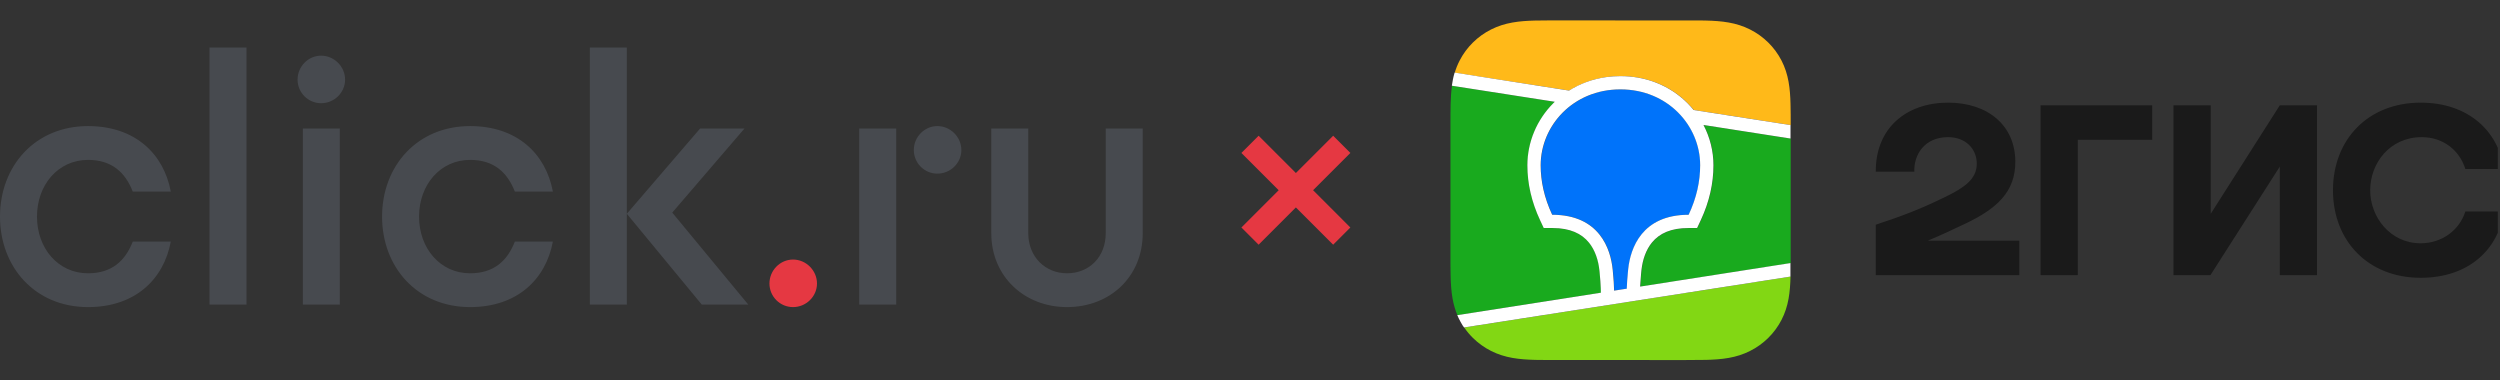
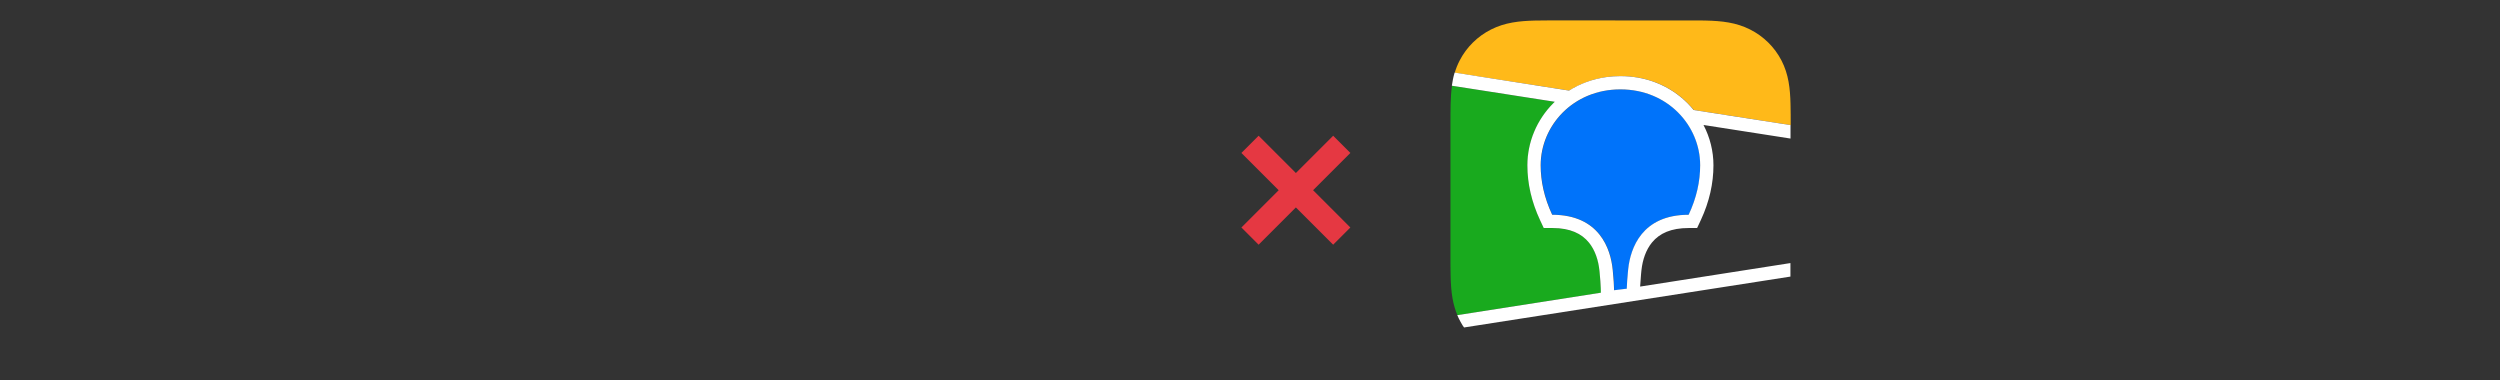
<svg xmlns="http://www.w3.org/2000/svg" width="368" height="56" viewBox="0 0 368 56" fill="none">
  <rect x="0" y="0" width="368" height="56" fill="#333333" stroke="none" />
-   <path d="M116.736 38.206C114.817 38.206 113.263 39.813 113.263 41.731C113.263 43.65 114.817 45.204 116.736 45.204C118.654 45.204 120.261 43.65 120.261 41.731C120.261 39.813 118.654 38.206 116.736 38.206Z" fill="#E53842" />
-   <path d="M50.798 11.719C50.798 13.637 49.191 15.192 47.275 15.192C45.357 15.192 43.802 13.637 43.802 11.719C43.802 9.8 45.357 8.193 47.275 8.193C49.191 8.193 50.798 9.8 50.798 11.719ZM44.58 44.842H50.021V18.924H44.58V44.842ZM30.842 44.842H36.285V7.002H30.842V44.842ZM86.825 7V44.842H92.268V7H86.825ZM12.958 23.536C16.483 23.536 18.454 25.404 19.543 28.202H25.141C24.102 22.656 19.904 18.56 12.958 18.56C5.132 18.56 0 24.47 0 31.882C0 39.294 5.132 45.204 12.958 45.204C19.904 45.204 24.102 41.108 25.141 35.562H19.543C18.454 38.362 16.483 40.228 12.958 40.228C8.553 40.228 5.444 36.548 5.444 31.882C5.444 27.218 8.553 23.536 12.958 23.536ZM69.2 23.536C72.726 23.536 74.696 25.404 75.785 28.202H81.383C80.345 22.656 76.146 18.56 69.2 18.56C61.374 18.56 56.242 24.47 56.242 31.882C56.242 39.294 61.374 45.204 69.2 45.204C76.146 45.204 80.345 41.108 81.383 35.562H75.785C74.696 38.362 72.726 40.228 69.2 40.228C64.795 40.228 61.684 36.548 61.684 31.882C61.684 27.218 64.795 23.536 69.2 23.536ZM137.987 18.56C136.068 18.56 134.514 20.167 134.514 22.085C134.514 24.004 136.068 25.559 137.987 25.559C139.905 25.559 141.512 24.004 141.512 22.085C141.512 20.167 139.905 18.56 137.987 18.56ZM162.764 18.924V34.319C162.764 37.844 160.328 40.228 157.062 40.228C153.9 40.228 151.361 37.844 151.361 34.319V18.924H145.917V34.319C145.917 40.746 150.843 45.204 157.062 45.204C163.387 45.204 168.208 40.746 168.208 34.319V18.924H162.764ZM126.479 44.842H131.922V18.924H126.479V44.842ZM109.582 18.924H103.049L92.268 31.468L103.308 44.842H110.152L98.955 31.295L109.582 18.924Z" fill="#474A4F" />
  <path d="M184 21.247L190.754 28M190.754 28L197.507 34.754M190.754 28L184 34.754M190.754 28L197.507 21.247" stroke="#E53842" stroke-width="3.582" />
  <g clip-path="url(#clip0_3724_1430)">
    <path d="M214.53 46.394C214.203 45.623 213.977 44.83 213.825 43.994C213.628 42.916 213.564 41.815 213.534 40.725C213.52 40.225 213.514 39.724 213.511 39.224L213.507 38.332L213.507 18.58C213.507 17.985 213.507 17.39 213.511 16.797C213.514 16.295 213.52 15.795 213.534 15.294C213.558 14.406 213.605 13.511 213.728 12.627L228.884 14.991C228.812 15.06 228.741 15.129 228.671 15.2C226.237 17.642 224.854 20.933 224.854 24.335C224.854 27.041 225.466 29.739 226.733 32.448L227.26 33.575H228.506L228.583 33.575C231.135 33.591 232.826 34.37 233.931 35.741C234.804 36.826 235.303 38.286 235.463 39.867L235.49 40.141L235.505 40.3C235.584 41.136 235.633 41.825 235.653 42.364L235.657 42.463L235.659 42.527L235.661 42.652L235.671 43.096L214.53 46.394Z" fill="#19AA1E" />
-     <path d="M263.591 20.405L263.591 37.44C263.591 37.873 263.591 38.307 263.59 38.741L241.452 42.194C241.474 41.709 241.518 41.114 241.583 40.411L241.603 40.198L241.614 40.088L241.639 39.837L241.644 39.788C241.814 38.215 242.321 36.774 243.197 35.705C244.313 34.343 246.02 33.575 248.593 33.575H249.839L250.366 32.448L250.403 32.367C251.644 29.685 252.244 27.014 252.244 24.335C252.244 22.262 251.731 20.23 250.779 18.406L263.591 20.405Z" fill="#19AA1E" />
    <path d="M263.59 18.418L263.59 17.678L263.587 16.787C263.585 16.285 263.578 15.785 263.564 15.284C263.535 14.194 263.469 13.094 263.273 12.015C263.074 10.92 262.749 9.902 262.235 8.907C261.731 7.929 261.073 7.035 260.288 6.261C259.502 5.484 258.595 4.835 257.605 4.338C256.598 3.831 255.566 3.51 254.457 3.314C253.364 3.12 252.249 3.055 251.144 3.026C250.934 3.02 250.724 3.016 250.386 3.013L228.096 3.004L225.953 3.026C224.848 3.055 223.734 3.12 222.641 3.314C221.531 3.51 220.5 3.831 219.492 4.338C218.502 4.835 217.596 5.484 216.81 6.261C216.024 7.035 215.366 7.929 214.862 8.907C214.559 9.494 214.321 10.09 214.137 10.704L230.988 13.333C233.165 11.958 235.754 11.204 238.548 11.204C242.419 11.204 245.895 12.65 248.427 15.19C248.746 15.511 249.047 15.846 249.33 16.194L263.59 18.418Z" fill="#FFB919" />
-     <path d="M263.565 40.711L263.565 40.715C263.536 41.805 263.47 42.906 263.274 43.984C263.075 45.079 262.75 46.098 262.236 47.093C261.732 48.07 261.074 48.964 260.288 49.739C259.503 50.514 258.596 51.165 257.606 51.662C256.599 52.169 255.567 52.49 254.458 52.686C253.365 52.88 252.25 52.945 251.145 52.974L247.816 53L226.712 52.987C226.374 52.984 226.164 52.98 225.954 52.974C224.849 52.945 223.734 52.88 222.642 52.686C221.532 52.49 220.5 52.169 219.493 51.662C218.502 51.165 217.596 50.514 216.811 49.739C216.334 49.269 215.904 48.755 215.527 48.205L263.565 40.711Z" fill="#82D714" />
    <path fill-rule="evenodd" clip-rule="evenodd" d="M238.549 13.156C245.541 13.156 250.288 18.529 250.288 24.325C250.288 26.652 249.779 29.073 248.593 31.611C241.712 31.611 240.014 36.531 239.693 39.626L239.672 39.832C239.563 40.936 239.5 41.823 239.483 42.491L237.62 42.782L237.619 42.721C237.612 42.021 237.546 41.038 237.42 39.774L237.415 39.719C237.118 36.63 235.456 31.611 228.506 31.611C227.319 29.073 226.811 26.652 226.811 24.325C226.811 18.529 231.557 13.156 238.549 13.156Z" fill="#0073FA" />
-     <path fill-rule="evenodd" clip-rule="evenodd" d="M286.756 15.109C280.651 15.109 276.073 18.82 276.113 25.266H281.786C281.708 22.688 283.351 20.188 286.756 20.188C289.338 20.188 290.981 21.906 290.981 24.094C290.981 26.359 289.182 27.609 286.286 29.016C282.491 30.852 280.221 31.711 276.113 33.078V40.5H297.242V35.422H283.782C285.743 34.606 287.652 33.709 289.377 32.883C293.955 30.695 296.655 28.234 296.655 23.82C296.655 18.508 292.664 15.109 286.756 15.109ZM305.85 20.578H316.806V15.5H300.372V40.5H305.85V20.578ZM325.415 15.5H319.937V40.5H325.375L335.588 24.523V40.5H341.066V15.5H335.588L325.415 31.477V15.5ZM368.573 31.125H362.9C362.039 33.898 359.417 35.812 356.326 35.812C351.826 35.812 348.892 31.945 348.892 28C348.892 24.055 351.748 20.188 356.483 20.188C359.613 20.188 362.039 22.102 362.9 24.875H368.573C367.752 19.289 363.33 15.109 356.326 15.109C348.579 15.109 343.414 20.539 343.414 28C343.414 35.461 348.579 40.891 356.326 40.891C363.33 40.891 367.752 36.789 368.573 31.125Z" fill="#1A1A1A" />
-     <path fill-rule="evenodd" clip-rule="evenodd" d="M214.51 46.39C214.706 46.885 215.304 47.989 215.511 48.203L263.552 40.714V38.724L241.428 42.185C241.45 41.699 241.494 41.104 241.559 40.402L241.579 40.188L241.59 40.079L241.615 39.828L241.62 39.778C241.791 38.206 242.297 36.764 243.173 35.695C244.289 34.334 245.996 33.565 248.569 33.565H249.815L250.342 32.438L250.379 32.357C251.62 29.675 252.22 27.005 252.22 24.326C252.22 22.252 251.707 20.221 250.755 18.397L263.564 20.395V18.412L249.307 16.194C249.024 15.846 248.723 15.511 248.404 15.19C247.098 13.88 245.541 12.861 243.808 12.181C242.391 11.625 240.857 11.296 239.246 11.221C239.008 11.21 238.767 11.204 238.525 11.204C237.827 11.204 237.141 11.251 236.471 11.343C234.462 11.62 232.598 12.302 230.965 13.333L214.12 10.685C213.912 11.368 213.796 12.052 213.711 12.619L228.86 14.982C228.788 15.05 228.717 15.12 228.647 15.19C226.213 17.633 224.83 20.923 224.83 24.326C224.83 27.032 225.443 29.729 226.709 32.438L227.236 33.565H228.482L228.559 33.566C231.112 33.581 232.803 34.361 233.907 35.732C234.781 36.817 235.28 38.276 235.439 39.857L235.466 40.132L235.481 40.29C235.56 41.126 235.609 41.816 235.629 42.354L235.633 42.453L235.635 42.517L235.638 42.642L235.647 43.086L214.51 46.39ZM238.525 13.157C245.518 13.157 250.264 18.53 250.264 24.325C250.264 26.652 249.755 29.073 248.569 31.612C241.688 31.612 239.99 36.531 239.669 39.626L239.648 39.832C239.54 40.937 239.477 41.823 239.46 42.491L237.596 42.782L237.595 42.722C237.588 42.021 237.522 41.039 237.397 39.774L237.391 39.719C237.094 36.631 235.432 31.612 228.482 31.612C227.295 29.073 226.787 26.652 226.787 24.325C226.787 18.53 231.533 13.157 238.525 13.157Z" fill="white" />
+     <path fill-rule="evenodd" clip-rule="evenodd" d="M214.51 46.39C214.706 46.885 215.304 47.989 215.511 48.203L263.552 40.714V38.724L241.428 42.185C241.45 41.699 241.494 41.104 241.559 40.402L241.579 40.188L241.59 40.079L241.615 39.828L241.62 39.778C241.791 38.206 242.297 36.764 243.173 35.695C244.289 34.334 245.996 33.565 248.569 33.565H249.815L250.342 32.438L250.379 32.357C251.62 29.675 252.22 27.005 252.22 24.326C252.22 22.252 251.707 20.221 250.755 18.397L263.564 20.395V18.412L249.307 16.194C249.024 15.846 248.723 15.511 248.404 15.19C247.098 13.88 245.541 12.861 243.808 12.181C242.391 11.625 240.857 11.296 239.246 11.221C239.008 11.21 238.767 11.204 238.525 11.204C237.827 11.204 237.141 11.251 236.471 11.343C234.462 11.62 232.598 12.302 230.965 13.333L214.12 10.685C213.912 11.368 213.796 12.052 213.711 12.619L228.86 14.982C228.788 15.05 228.717 15.12 228.647 15.19C226.213 17.633 224.83 20.923 224.83 24.326C224.83 27.032 225.443 29.729 226.709 32.438L227.236 33.565H228.482L228.559 33.566C231.112 33.581 232.803 34.361 233.907 35.732C234.781 36.817 235.28 38.276 235.439 39.857L235.466 40.132L235.481 40.29C235.56 41.126 235.609 41.816 235.629 42.354L235.633 42.453L235.635 42.517L235.638 42.642L235.647 43.086L214.51 46.39ZM238.525 13.157C245.518 13.157 250.264 18.53 250.264 24.325C250.264 26.652 249.755 29.073 248.569 31.612C241.688 31.612 239.99 36.531 239.669 39.626L239.648 39.832C239.54 40.937 239.477 41.823 239.46 42.491L237.595 42.722C237.588 42.021 237.522 41.039 237.397 39.774L237.391 39.719C237.094 36.631 235.432 31.612 228.482 31.612C227.295 29.073 226.787 26.652 226.787 24.325C226.787 18.53 231.533 13.157 238.525 13.157Z" fill="white" />
  </g>
  <defs>
    <clipPath id="clip0_3724_1430">
      <rect width="154.167" height="50" fill="white" transform="translate(213.507 3)" />
    </clipPath>
  </defs>
</svg>